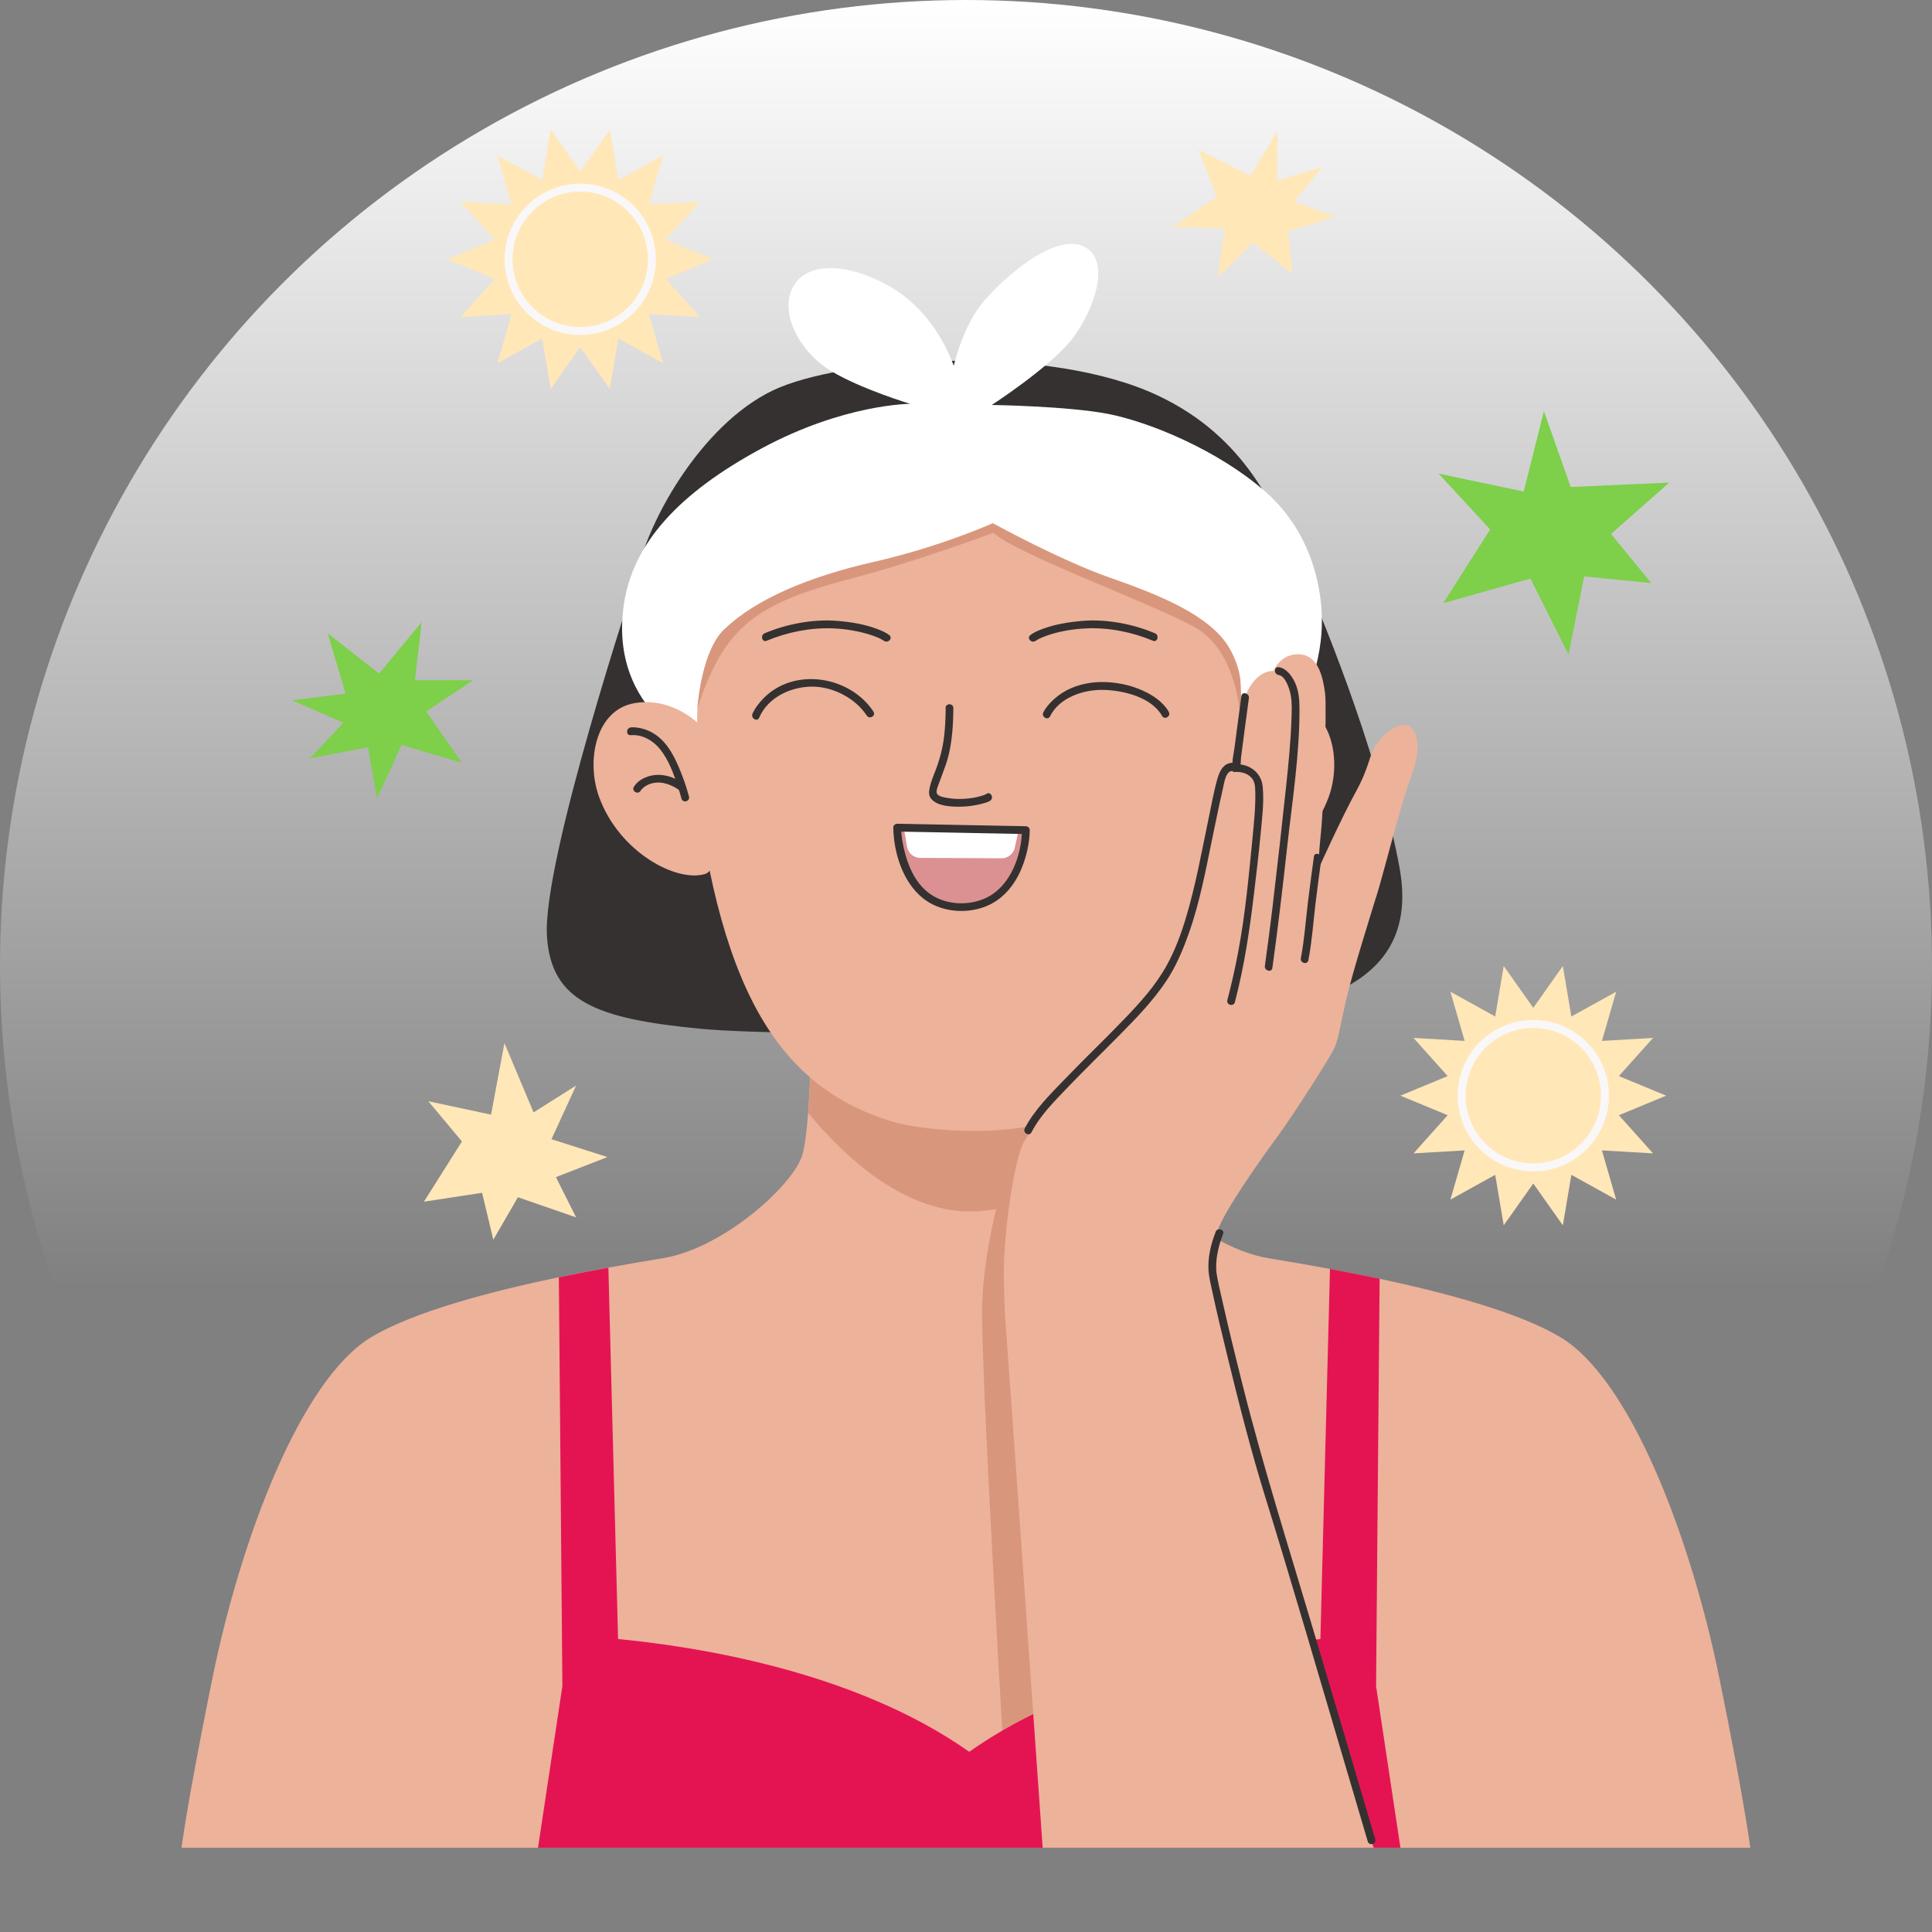
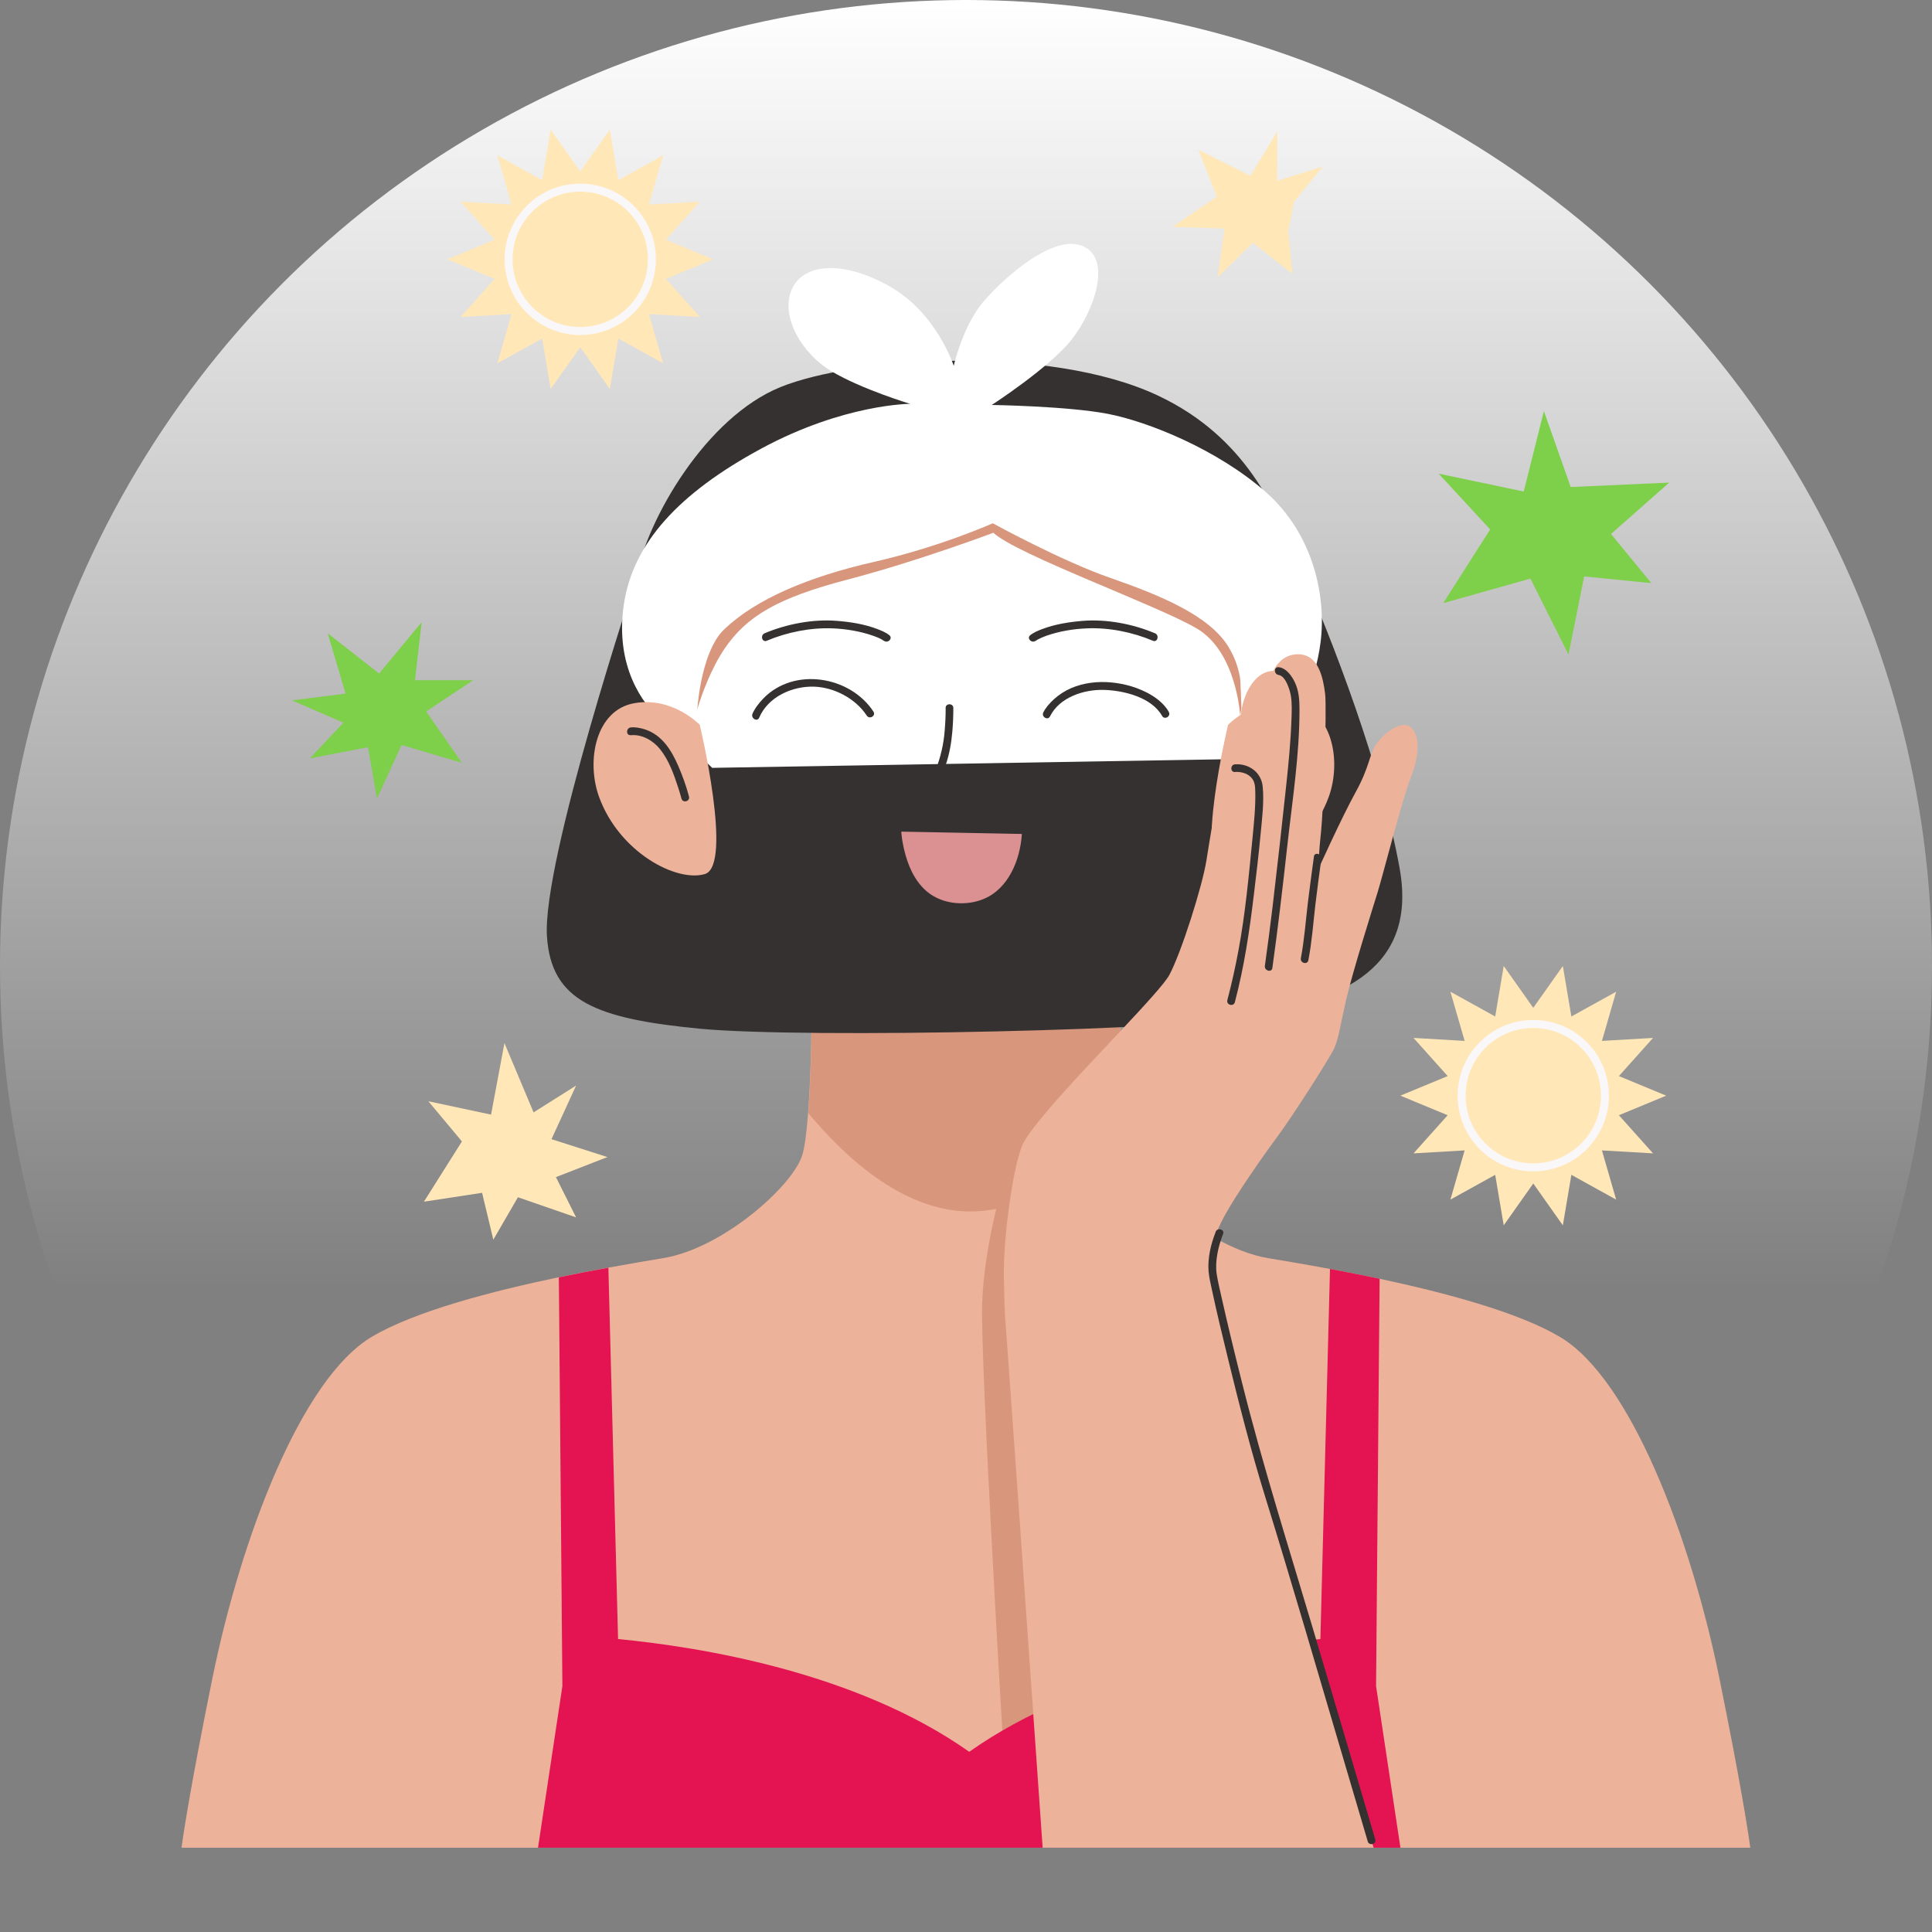
<svg xmlns="http://www.w3.org/2000/svg" width="180" height="180" viewBox="0 0 180 180" fill="none">
  <rect x="0" y="0" width="180" height="180" fill="#808080" stroke="none" />
  <circle cx="90" cy="90" r="90" fill="url(#paint0_linear_1_11803)" />
  <g clip-path="url(#clip0_1_11803)">
    <path d="M163.087 172.148H16.913C17.131 170.534 17.807 166.138 19.784 156.384C22.446 143.276 28.069 128.45 34.639 124.548C38.661 122.162 45.818 120.301 52.065 118.996C53.689 118.658 55.253 118.358 56.681 118.103C58.734 117.728 60.508 117.428 61.793 117.217C67.424 116.287 73.995 110.352 74.769 107.546C75.002 106.721 75.167 105.295 75.288 103.697C75.581 99.878 75.611 95.061 75.611 95.061L89.992 95.526L104.366 95.061C104.366 95.061 104.366 95.436 104.381 96.066C104.404 97.747 104.486 101.243 104.72 104.065C104.84 105.513 104.998 106.788 105.208 107.553C105.764 109.534 109.208 113.083 113.162 115.319C114.801 116.25 116.537 116.955 118.184 117.225C119.597 117.458 121.597 117.795 123.905 118.223C125.348 118.493 126.912 118.801 128.528 119.138C134.625 120.436 141.459 122.252 145.345 124.563C151.916 128.465 157.539 143.291 160.2 156.399C162.177 166.153 162.854 170.549 163.072 172.163L163.087 172.148Z" fill="#EDB29A" />
    <path d="M93.39 110.502C93.39 110.502 91.722 115.912 91.511 121.322C91.3 126.731 93.593 164.81 93.593 164.81L100.059 162.731L96.931 109.669L93.39 110.502Z" fill="#D8977D" />
    <path d="M104.727 104.057C102.096 107.734 97.487 112.468 91.045 112.851C84.512 113.233 78.761 107.876 75.303 103.697C75.596 99.878 75.626 95.061 75.626 95.061L90.007 95.526L104.381 95.061C104.381 95.061 104.411 100.185 104.735 104.057H104.727Z" fill="#D8977D" />
    <path d="M128.205 157.089L130.475 172.148H50.126L52.396 157.089L52.066 119.003C53.689 118.665 55.253 118.365 56.681 118.11L57.584 152.707C65.086 153.427 79.723 155.738 90.301 163.211C100.878 155.738 115.515 153.427 123.018 152.707L123.912 118.223C125.356 118.493 126.919 118.801 128.536 119.138L128.205 157.096V157.089Z" fill="#E41453" />
    <path d="M130.393 80.857C128.701 71.561 124.296 59.946 120.853 52.143C118.83 47.559 116.162 40.753 107.877 36.852C97.691 32.057 79.573 33.265 72.694 36.072C65.815 38.878 60.343 48.242 59.245 53.861C59.245 53.861 50.487 80.235 50.96 87.258C51.359 93.267 55.494 94.903 65.192 95.841C74.889 96.779 111.471 95.999 117.417 94.596C123.356 93.192 132.272 91.159 130.393 80.865V80.857Z" fill="#353131" />
    <path d="M120.747 66.654C120.747 66.654 122.521 63.945 123.04 59.789C123.559 55.624 122.416 49.802 117.936 45.848C113.455 41.894 106.99 39.29 103.238 38.562C99.487 37.835 92.398 37.73 92.398 37.73C92.398 37.73 97.713 34.293 99.795 31.697C101.878 29.094 103.652 24.209 100.946 22.956C98.232 21.71 93.646 25.762 91.669 28.051C89.692 30.339 88.857 34.083 88.857 34.083C88.857 34.083 87.293 29.191 82.918 26.7C78.543 24.202 74.784 24.517 73.746 27.015C72.709 29.514 74.686 32.943 77.498 34.608C80.309 36.274 84.797 37.625 84.797 37.625C84.797 37.625 78.648 37.625 70.935 41.789C63.222 45.953 58.944 50.635 58.117 56.352C57.283 62.077 59.891 65.611 61.56 67.067C63.229 68.522 66.356 71.539 66.356 71.539L115.868 70.706L120.77 66.647L120.747 66.654Z" fill="white" />
-     <path d="M115.568 72.424C115.477 74.007 115.334 75.65 115.124 77.316C114.898 79.079 114.59 80.865 114.184 82.643C113.47 85.757 112.606 88.51 111.576 90.934C111.23 91.744 110.869 92.517 110.478 93.252C107.478 98.977 103.254 102.534 97.337 104.537C93.458 105.85 86.263 105.4 83.294 104.537C77.28 102.781 73.077 99.142 70.108 93.312C68.597 90.341 67.394 86.792 66.447 82.643C65.657 79.207 65.244 75.71 65.064 72.476C64.943 70.331 64.921 68.297 64.958 66.466C64.958 66.384 64.966 66.256 64.981 66.091C65.086 64.703 65.575 60.734 67.289 58.843C67.356 58.776 67.417 58.708 67.492 58.641C70.409 55.842 75.31 53.749 81.46 52.353C87.609 50.958 92.511 48.759 92.511 48.759C92.511 48.759 98.871 52.256 103.457 53.846C108.042 55.444 112.733 57.343 114.508 60.336C115.147 61.417 115.447 62.445 115.568 63.315C115.59 63.735 115.613 64.186 115.628 64.643C115.643 64.951 115.658 65.273 115.665 65.604C115.665 65.716 115.673 65.829 115.673 65.949C115.725 67.9 115.71 70.098 115.583 72.424H115.568Z" fill="#EDB29A" />
    <path d="M114.41 67.539C114.41 67.539 116.913 64.883 120.507 65.514C124.1 66.136 125.025 70.863 123.792 74.255C121.913 79.402 116.598 82.216 113.944 81.435C111.283 80.655 114.41 67.547 114.41 67.547V67.539Z" fill="#EDB29A" />
    <path d="M120.837 67.779C119.695 67.659 118.469 68.305 117.733 69.13C116.755 70.225 116.214 71.711 115.755 73.084C115.635 73.459 115.515 73.827 115.417 74.21C115.297 74.66 115.996 74.855 116.116 74.405C116.349 73.534 116.643 72.664 116.996 71.831C117.545 70.533 118.274 69.138 119.702 68.657C120.063 68.537 120.462 68.455 120.845 68.5C121.311 68.552 121.304 67.825 120.845 67.779H120.837Z" fill="#353131" />
    <path d="M116.327 73.624C116.387 73.579 116.259 73.669 116.312 73.639C116.35 73.617 116.387 73.587 116.417 73.564C116.545 73.474 116.688 73.392 116.823 73.317C117.222 73.107 117.665 72.949 118.116 72.927C118.62 72.897 119.124 73.017 119.545 73.309C119.657 73.384 119.763 73.489 119.86 73.602C119.875 73.617 119.89 73.639 119.905 73.662C119.838 73.579 119.883 73.632 119.89 73.647C119.898 73.662 119.913 73.677 119.92 73.692C120.161 74.09 120.785 73.73 120.544 73.324C120.078 72.544 119.033 72.176 118.169 72.206C117.319 72.236 116.455 72.589 115.801 73.129C115.65 73.257 115.673 73.512 115.801 73.639C115.951 73.79 116.162 73.767 116.312 73.639L116.327 73.624Z" fill="#353131" />
    <path d="M65.199 67.539C65.199 67.539 62.696 64.883 59.102 65.514C55.509 66.136 54.584 70.863 55.817 74.255C57.696 79.402 63.011 82.216 65.665 81.435C68.326 80.655 65.199 67.547 65.199 67.547V67.539Z" fill="#EDB29A" />
    <path d="M58.771 68.5C59.816 68.387 60.869 69.01 61.5 69.805C62.32 70.833 62.793 72.161 63.192 73.399C63.297 73.729 63.402 74.067 63.492 74.405C63.613 74.855 64.312 74.667 64.192 74.21C63.936 73.234 63.59 72.281 63.192 71.359C62.56 69.903 61.688 68.485 60.102 67.96C59.688 67.825 59.207 67.727 58.771 67.772C58.313 67.825 58.305 68.545 58.771 68.492V68.5Z" fill="#353131" />
-     <path d="M63.801 73.114C63.147 72.574 62.282 72.221 61.432 72.191C60.568 72.161 59.523 72.537 59.057 73.309C58.816 73.707 59.44 74.075 59.681 73.677C59.688 73.662 59.703 73.647 59.711 73.632C59.726 73.609 59.764 73.564 59.696 73.647C59.711 73.624 59.726 73.609 59.741 73.587C59.846 73.474 59.944 73.377 60.057 73.294C60.478 73.002 60.981 72.882 61.485 72.912C61.936 72.942 62.38 73.092 62.778 73.302C62.921 73.377 63.056 73.459 63.184 73.549C63.222 73.572 63.259 73.602 63.289 73.624C63.342 73.662 63.207 73.557 63.274 73.609C63.425 73.737 63.643 73.76 63.785 73.609C63.913 73.482 63.936 73.227 63.785 73.099L63.801 73.114Z" fill="#353131" />
    <path d="M88.106 65.964C88.106 66.662 88.075 67.367 88.015 68.065C87.918 69.325 87.647 70.481 87.203 71.666C87 72.206 86.76 72.754 86.632 73.317C86.542 73.7 86.489 74.105 86.76 74.427C87.361 75.14 88.692 75.17 89.541 75.155C90.203 75.147 90.872 75.043 91.511 74.877C91.752 74.81 92.052 74.742 92.263 74.592C92.639 74.322 92.278 73.692 91.894 73.97C91.782 74.052 91.624 74.09 91.496 74.135C90.985 74.292 90.436 74.39 89.902 74.42C89.376 74.457 88.842 74.442 88.323 74.352C88.053 74.307 87.436 74.225 87.294 73.94C87.166 73.684 87.429 73.137 87.512 72.897C87.707 72.341 87.933 71.794 88.121 71.238C88.466 70.225 88.639 69.19 88.73 68.125C88.79 67.404 88.82 66.684 88.82 65.964C88.82 65.499 88.098 65.499 88.098 65.964H88.106Z" fill="#353131" />
    <path d="M108.9 66.331C108.208 65.108 106.697 64.336 105.411 63.945C103.006 63.225 100.134 63.383 98.202 65.138C97.818 65.484 97.435 65.911 97.202 66.376C96.999 66.789 97.623 67.157 97.826 66.744C98.713 64.958 100.976 64.231 102.825 64.276C104.667 64.321 107.283 64.951 108.268 66.699C108.494 67.104 109.125 66.737 108.892 66.331H108.9Z" fill="#353131" />
    <path d="M81.385 66.309C79.197 62.97 73.987 62.13 71.13 65.063C70.732 65.476 70.341 65.964 70.108 66.496C69.928 66.917 70.552 67.292 70.732 66.864C71.567 64.906 73.829 63.908 75.852 63.975C77.724 64.035 79.716 65.086 80.753 66.669C81.009 67.059 81.633 66.692 81.377 66.301L81.385 66.309Z" fill="#353131" />
    <path d="M107.606 59.001C105.539 58.131 103.103 57.665 100.863 57.845C99.607 57.95 98.314 58.153 97.134 58.596C96.736 58.746 96.322 58.911 95.984 59.181C95.623 59.474 96.134 59.984 96.495 59.691C96.36 59.804 96.63 59.609 96.691 59.579C96.939 59.444 97.202 59.339 97.465 59.241C98.668 58.813 99.991 58.596 101.261 58.543C103.321 58.453 105.516 58.896 107.418 59.699C107.847 59.879 108.035 59.181 107.614 59.001H107.606Z" fill="#353131" />
    <path d="M71.431 59.699C73.333 58.896 75.521 58.461 77.588 58.543C78.843 58.596 80.144 58.813 81.332 59.226C81.618 59.324 81.896 59.436 82.151 59.579C82.204 59.609 82.482 59.804 82.347 59.691C82.707 59.984 83.219 59.474 82.858 59.181C82.535 58.918 82.136 58.761 81.753 58.611C80.558 58.153 79.249 57.943 77.979 57.845C75.739 57.665 73.31 58.131 71.236 59.001C70.814 59.181 70.995 59.879 71.431 59.699Z" fill="#353131" />
    <path d="M115.665 65.949L115.538 66.654C115.538 66.654 115.222 60.719 111.47 58.536C107.719 56.352 94.736 51.67 92.548 49.637C92.548 49.637 85.512 52.293 78.941 54.004C72.378 55.722 69.559 57.44 67.529 60.404C66.229 62.302 65.327 64.838 64.966 66.084C65.071 64.696 65.56 60.727 67.274 58.836C67.341 58.768 67.402 58.701 67.477 58.633C70.394 55.835 75.295 53.741 81.445 52.346C87.594 50.95 92.496 48.752 92.496 48.752C92.496 48.752 98.856 52.248 103.441 53.839C108.027 55.437 112.718 57.335 114.493 60.329C115.132 61.409 115.432 62.437 115.553 63.308C115.575 63.728 115.598 64.178 115.613 64.636C115.628 64.943 115.643 65.266 115.65 65.596C115.65 65.709 115.658 65.821 115.658 65.941L115.665 65.949Z" fill="#D8977D" />
    <path d="M131.4 72.559C130.641 74.48 128.829 81.585 128.363 83.086C127.897 84.587 125.98 90.679 125.416 93.14C124.859 95.594 124.717 96.779 124.296 97.687C123.875 98.602 120.469 103.922 119.026 105.88C117.575 107.839 115.199 111.245 114.079 113.293C113.681 114.014 113.387 114.696 113.169 115.312C112.989 115.814 112.861 116.28 112.771 116.7C112.891 117.743 113.132 120.759 114.079 125.178C115.101 129.935 126.055 165.867 127.979 172.155H97.142C96.352 160.855 93.894 125.801 93.691 123.362C93.608 122.365 93.563 121.044 93.548 119.731C93.353 115.949 94.345 108.851 95.225 106.751C95.976 104.935 100.667 100.028 104.381 96.074C106.636 93.673 108.523 91.617 108.944 90.837C110.065 88.743 112.019 82.553 112.395 80.19C112.771 77.819 113.515 73.362 113.793 72.544C114.071 71.726 114.59 71.403 115.101 71.276C115.101 71.276 115.289 68.732 115.613 66.459C115.936 64.186 117.154 62.505 118.642 62.505C118.642 62.505 119.296 60.869 121.07 60.959C122.845 61.049 123.266 63.143 123.454 64.598C123.642 66.054 123.273 75.785 123.085 77.428C122.897 79.064 122.807 81.022 122.807 81.022C122.807 81.022 125.002 76.153 126.31 73.79C127.618 71.418 127.566 70.301 128.19 69.385C129.122 68.02 130.618 67.217 131.317 67.667C132.016 68.125 132.565 69.618 131.392 72.582L131.4 72.559Z" fill="#EDB29A" />
    <path d="M115.079 71.921C115.582 71.891 116.146 72.026 116.515 72.379C116.913 72.754 116.943 73.242 116.951 73.752C116.988 75.185 116.83 76.641 116.695 78.066C116.349 81.578 116.026 85.149 115.372 88.616C115.086 90.146 114.748 91.669 114.35 93.177C114.229 93.628 114.928 93.823 115.049 93.373C115.921 90.064 116.417 86.717 116.823 83.326C117.048 81.458 117.274 79.589 117.447 77.714C117.582 76.258 117.785 74.742 117.642 73.279C117.515 71.966 116.372 71.126 115.071 71.209C114.605 71.239 114.605 71.959 115.071 71.929L115.079 71.921Z" fill="#353131" />
    <path d="M119.123 62.888C119.8 62.962 120.198 64.366 120.273 64.853C120.379 65.536 120.349 66.256 120.326 66.947C120.258 69.017 120.055 71.088 119.837 73.144C119.439 76.911 119.011 80.677 118.567 84.444C118.349 86.297 118.101 88.143 117.845 89.989C117.785 90.446 118.477 90.641 118.544 90.184C119.071 86.395 119.514 82.598 119.935 78.802C120.401 74.592 121.078 70.338 121.07 66.091C121.07 65.228 121.018 64.373 120.642 63.578C120.364 62.985 119.845 62.242 119.131 62.16C118.665 62.107 118.672 62.835 119.131 62.88L119.123 62.888Z" fill="#353131" />
    <path d="M122.416 79.807C122.221 81.218 122.033 82.621 121.86 84.031C121.649 85.779 121.529 87.535 121.198 89.268C121.108 89.726 121.807 89.921 121.897 89.463C122.228 87.753 122.348 86.012 122.551 84.279C122.724 82.853 122.912 81.428 123.108 80.002C123.168 79.544 122.476 79.349 122.409 79.807H122.416Z" fill="#353131" />
    <path d="M155.517 44.963L146.338 45.375L143.842 38.3L141.962 45.795L134.039 44.13L138.835 49.329L134.46 56.195L142.586 53.906L146.135 60.982L147.593 53.704L153.848 54.327L150.096 49.75L155.517 44.963Z" fill="#7ECF4A" />
    <path d="M49.712 103.637L46.998 97.184L45.751 103.847L39.909 102.601L43.037 106.345L39.496 111.958L44.916 111.132L45.961 115.499L48.254 111.545L53.674 113.421L51.795 109.669L56.591 107.801L51.381 106.135L53.674 101.138L49.712 103.637Z" fill="#FFE7B8" />
    <path d="M38.661 63.375L39.285 57.965L35.323 62.752L30.535 59.008L32.196 64.621L27.197 65.251L31.993 67.329L28.866 70.661L34.286 69.618L35.12 74.405L37.413 69.408L43.037 71.073L39.706 66.286L44.082 63.375H38.661Z" fill="#7ECF4A" />
-     <path d="M115.658 64.838C115.537 65.739 115.417 66.632 115.297 67.532C115.199 68.237 115.109 68.942 115.019 69.648C114.959 70.121 114.816 70.661 114.831 71.141C114.831 71.178 114.793 71.276 114.816 71.306C114.891 71.426 115.139 71.171 115.034 71.088C114.929 71.006 114.56 71.096 114.455 71.133C113.838 71.336 113.583 72.011 113.417 72.582C113.087 73.73 112.884 74.922 112.636 76.093C111.967 79.289 111.395 82.546 110.44 85.674C109.997 87.13 109.441 88.601 108.704 89.936C107.659 91.827 106.193 93.448 104.697 94.993C102.908 96.854 101.036 98.64 99.247 100.501C97.893 101.904 96.382 103.382 95.473 105.13C95.262 105.543 95.886 105.91 96.097 105.498C96.909 103.922 98.239 102.601 99.45 101.333C101.051 99.66 102.72 98.047 104.344 96.396C105.885 94.836 107.426 93.245 108.644 91.422C109.553 90.064 110.177 88.578 110.726 87.047C111.794 84.084 112.357 80.94 112.996 77.864C113.297 76.431 113.583 74.99 113.914 73.564C114.026 73.092 114.117 72.296 114.485 71.959C114.778 71.689 115.237 71.974 115.47 71.614C115.628 71.359 115.59 70.826 115.628 70.541C115.718 69.828 115.808 69.123 115.906 68.41C116.056 67.284 116.207 66.166 116.357 65.041C116.417 64.583 115.718 64.388 115.658 64.846V64.838Z" fill="#353131" />
    <path d="M95.578 77.338L83.587 77.106C83.587 77.106 83.7 84.932 90.052 84.474C95.473 84.084 95.578 77.338 95.578 77.338Z" fill="#DB9191" />
-     <path d="M84.211 77.158L84.504 78.884C84.61 79.484 85.121 79.919 85.73 79.927L93.315 79.965C93.901 79.965 94.413 79.559 94.54 78.989L94.894 77.421L84.211 77.158Z" fill="white" />
    <path d="M95.578 76.978C92.082 76.911 88.594 76.843 85.098 76.776C84.594 76.768 84.091 76.753 83.587 76.746C83.392 76.746 83.219 76.911 83.226 77.106C83.264 79.454 84.113 82.193 86 83.694C87.549 84.924 89.782 85.172 91.631 84.526C93.375 83.919 94.548 82.486 95.217 80.812C95.646 79.732 95.924 78.516 95.939 77.346C95.946 76.881 95.225 76.881 95.217 77.346C95.172 79.649 94.21 82.388 92.09 83.543C90.473 84.421 88.226 84.369 86.7 83.318C85.474 82.478 84.76 81.067 84.369 79.672C84.136 78.847 83.971 77.976 83.956 77.113C83.835 77.233 83.715 77.353 83.595 77.474C87.09 77.541 90.579 77.609 94.074 77.676C94.578 77.684 95.082 77.699 95.585 77.706C96.052 77.714 96.052 76.993 95.585 76.986L95.578 76.978Z" fill="#353131" />
    <path d="M113.26 114.779C112.816 115.897 112.508 117.202 112.598 118.41C112.643 118.981 112.778 119.551 112.899 120.106C113.365 122.304 113.899 124.488 114.432 126.671C115.485 130.986 116.582 135.285 117.898 139.524C120.386 147.56 122.732 155.648 125.115 163.714C125.889 166.333 126.664 168.944 127.43 171.562C127.558 172.005 128.257 171.817 128.13 171.367C126.205 164.832 124.273 158.304 122.333 151.777C120.071 144.161 117.665 136.59 115.733 128.885C115.064 126.221 114.41 123.55 113.808 120.864C113.65 120.151 113.47 119.431 113.357 118.703C113.177 117.54 113.5 116.114 113.951 114.966C114.124 114.531 113.425 114.344 113.252 114.771L113.26 114.779Z" fill="#353131" />
-     <path d="M119.003 16.849V12.242L116.5 16.376L111.658 13.96L113.372 18.327L109.23 21.14L114.079 21.29L113.455 25.822L116.74 22.618L120.409 25.507L120.018 21.53L124.476 20.202L120.567 18.799L123.228 15.521L119.003 16.849Z" fill="#FFE7B8" />
+     <path d="M119.003 16.849V12.242L116.5 16.376L111.658 13.96L113.372 18.327L109.23 21.14L114.079 21.29L113.455 25.822L116.74 22.618L120.409 25.507L120.018 21.53L120.567 18.799L123.228 15.521L119.003 16.849Z" fill="#FFE7B8" />
    <g clip-path="url(#clip1_1_11803)">
      <path d="M66.443 24.16L62.037 25.984L65.218 29.538L60.457 29.262L61.782 33.846L57.609 31.537L56.815 36.242L54.06 32.345L51.306 36.242L50.512 31.537L46.338 33.846L47.664 29.262L42.903 29.538L46.084 25.984L41.678 24.16L46.084 22.337L42.903 18.783L47.664 19.059L46.338 14.476L50.512 16.784L51.306 12.08L54.06 15.977L56.815 12.08L57.609 16.784L61.782 14.476L60.457 19.059L65.218 18.783L62.037 22.337L66.443 24.16Z" fill="#FFE7B8" />
-       <path d="M58.781 28.884C61.388 26.276 61.388 22.047 58.781 19.438C56.173 16.83 51.947 16.83 49.339 19.438C46.732 22.047 46.732 26.276 49.339 28.884C51.947 31.492 56.173 31.492 58.781 28.884Z" fill="#FFE7B8" />
      <path fill-rule="evenodd" clip-rule="evenodd" d="M49.603 19.702C47.142 22.165 47.142 26.157 49.603 28.62C52.065 31.083 56.056 31.083 58.517 28.62C60.978 26.157 60.978 22.165 58.517 19.702C56.056 17.239 52.065 17.239 49.603 19.702ZM49.076 29.148C46.323 26.394 46.323 21.929 49.076 19.175C51.828 16.421 56.291 16.421 59.044 19.175C61.797 21.929 61.797 26.394 59.044 29.148C56.291 31.901 51.828 31.901 49.076 29.148Z" fill="#FAF7F8" />
    </g>
    <g clip-path="url(#clip2_1_11803)">
      <path d="M155.235 102.08L150.829 103.903L154.01 107.457L149.249 107.181L150.574 111.766L146.401 109.456L145.607 114.161L142.852 110.264L140.098 114.161L139.304 109.456L135.13 111.766L136.456 107.181L131.695 107.457L134.876 103.903L130.47 102.08L134.876 100.256L131.695 96.702L136.456 96.978L135.13 92.395L139.304 94.704L140.098 90L142.852 93.897L145.607 90L146.401 94.704L150.574 92.395L149.249 96.978L154.01 96.702L150.829 100.256L155.235 102.08Z" fill="#FFE7B8" />
      <path d="M147.572 106.803C150.18 104.195 150.18 99.966 147.572 97.358C144.965 94.75 140.739 94.75 138.131 97.358C135.524 99.966 135.524 104.195 138.131 106.803C140.739 109.412 144.965 109.412 147.572 106.803Z" fill="#FFE7B8" />
      <path fill-rule="evenodd" clip-rule="evenodd" d="M138.395 97.622C135.934 100.084 135.934 104.077 138.395 106.54C140.857 109.002 144.847 109.002 147.309 106.54C149.77 104.077 149.77 100.084 147.309 97.622C144.847 95.159 140.857 95.159 138.395 97.622ZM137.868 107.067C135.115 104.313 135.115 99.848 137.868 97.094C140.621 94.34 145.083 94.34 147.836 97.094C150.589 99.848 150.589 104.313 147.836 107.067C145.083 109.821 140.621 109.821 137.868 107.067Z" fill="#FAF7F8" />
    </g>
  </g>
  <defs>
    <linearGradient id="paint0_linear_1_11803" x1="90" y1="0" x2="90" y2="120.201" gradientUnits="userSpaceOnUse">
      <stop stop-color="white" />
      <stop offset="1" stop-color="white" stop-opacity="0" />
    </linearGradient>
    <clipPath id="clip0_1_11803">
      <rect width="146.174" height="163.087" fill="white" transform="translate(16.913 9.06)" />
    </clipPath>
    <clipPath id="clip1_1_11803">
      <rect width="24.765" height="24.161" fill="white" transform="translate(41.678 12.08)" />
    </clipPath>
    <clipPath id="clip2_1_11803">
      <rect width="24.765" height="24.161" fill="white" transform="translate(130.47 90)" />
    </clipPath>
  </defs>
</svg>